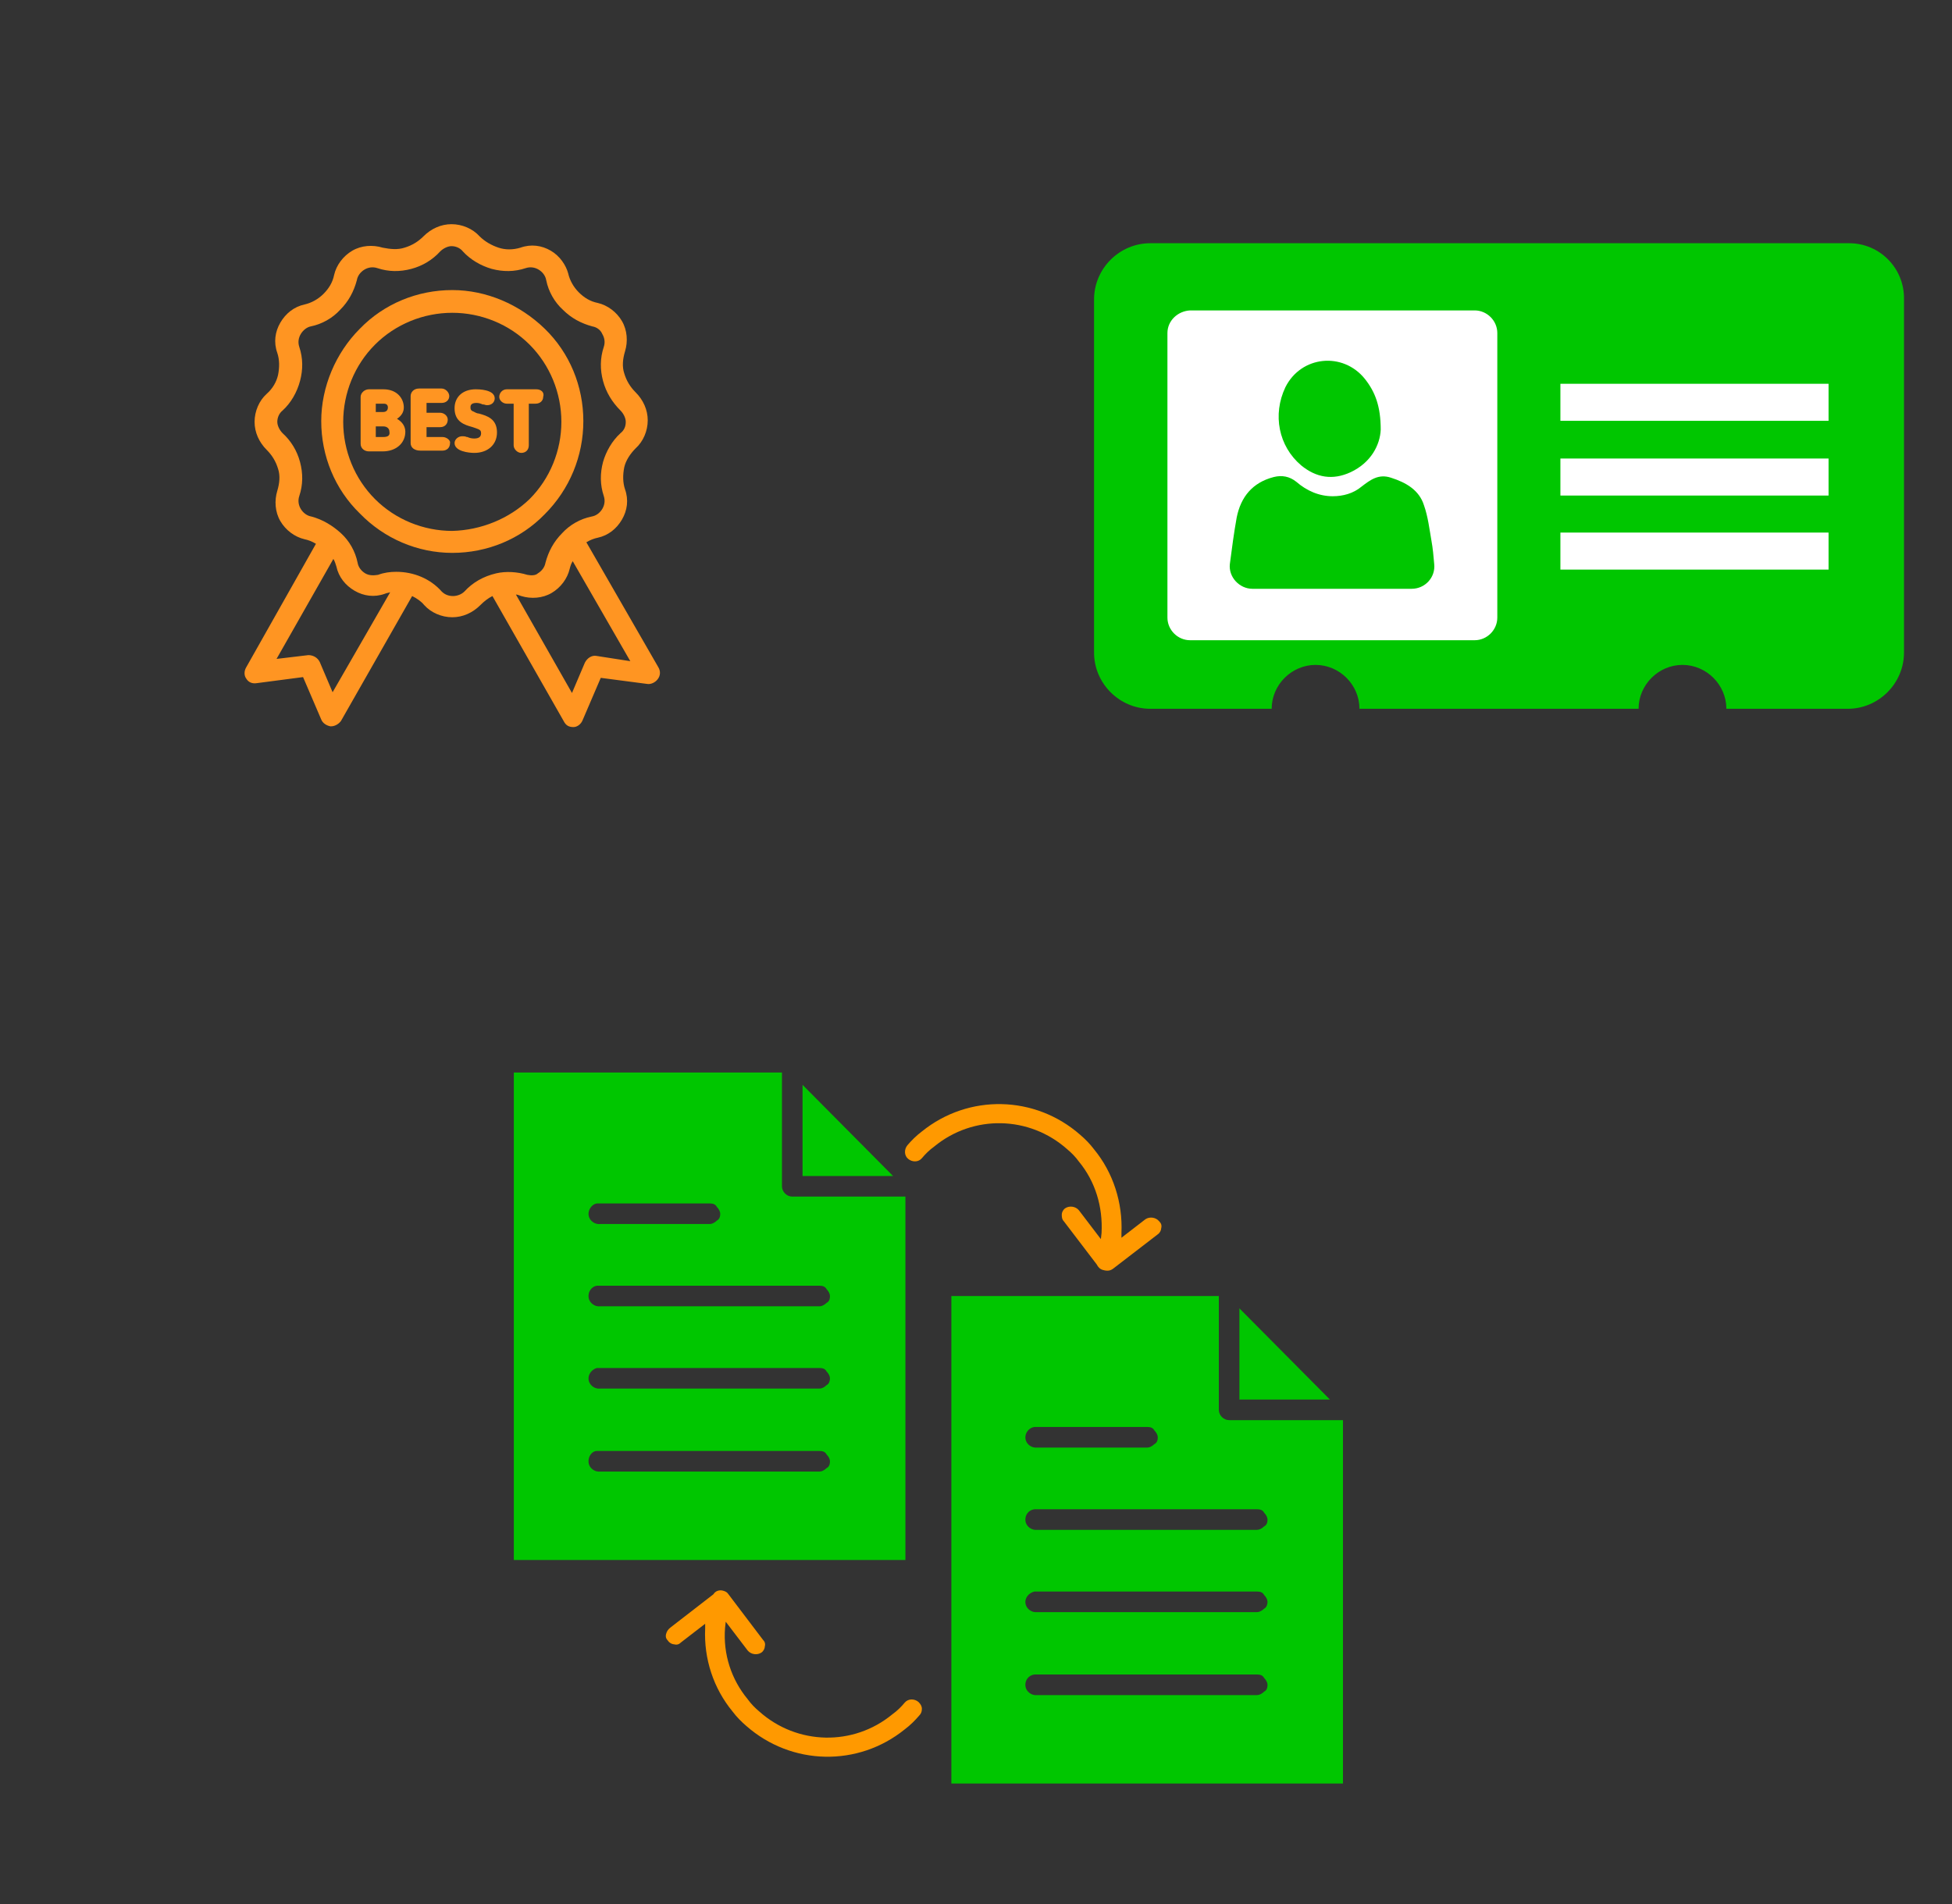
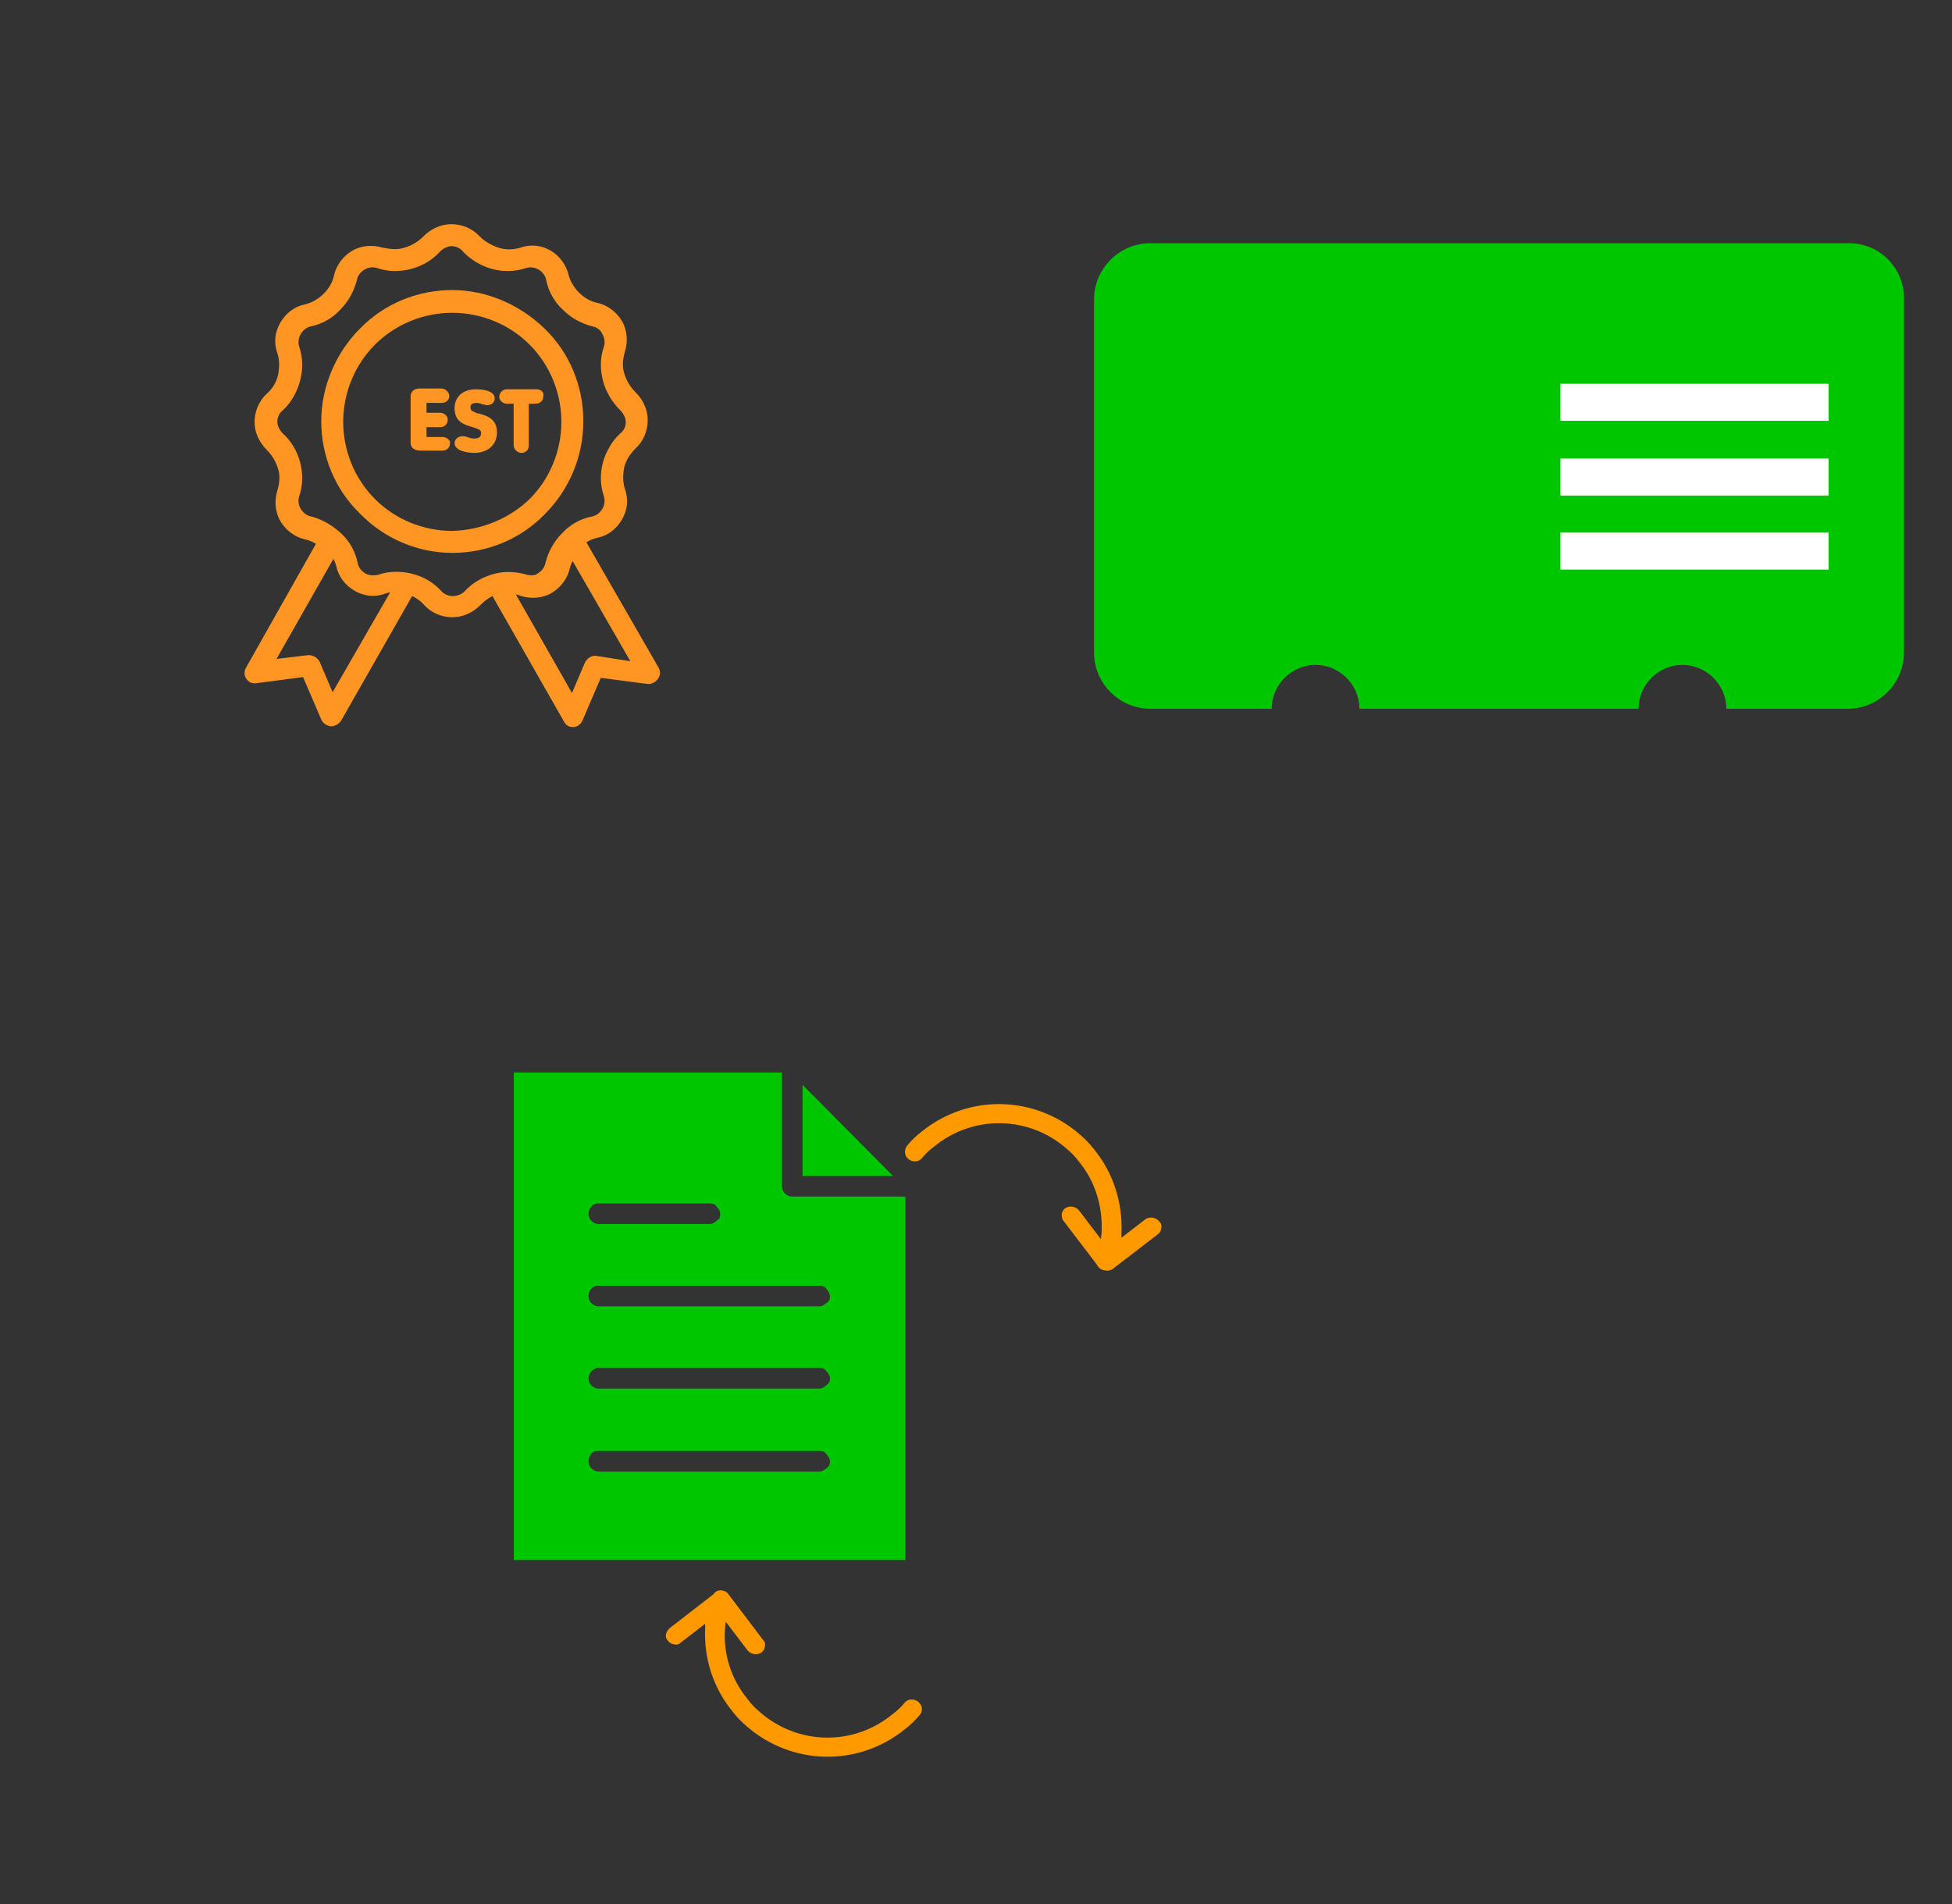
<svg xmlns="http://www.w3.org/2000/svg" width="1025" height="1000" version="1.1">
  <rect width="100%" height="100%" fill="#333333" stroke="none" />
  <svg x="0" y="0" width="475" height="500" viewBox="0, 0, 68, 125.7" xml:space="preserve" id="Layer_1" enable-background="new 0 0 68 125.7" version="1.1">
    <g>
-       <path d="M26.7 55.3 C27.3 54.9 27.6 54.4 27.6 53.8 C27.6 52.6 26.7 51.4 24.9 51.4 L23 51.4 C22.4 51.4 21.9 51.9 21.9 52.4 L21.9 58.6 C21.9 59.2 22.4 59.6 23 59.6 L24.8 59.6 C26.6 59.6 27.8 58.5 27.8 57 C27.8 56.3 27.4 55.7 26.7 55.3 z M24.9 57.7 L23.9 57.7 L23.9 56.3 L24.9 56.3 C25.4 56.3 25.7 56.6 25.7 57 C25.8 57.5 25.5 57.7 24.9 57.7 z M23.9 54.4 L23.9 53.3 L25 53.3 C25.2 53.3 25.5 53.4 25.5 53.8 C25.5 54.3 25.1 54.4 24.9 54.4 L23.9 54.4 z" style="fill:#FF9522;" />
      <path d="M32.7 57.7 L30.6 57.7 L30.6 56.4 L32.4 56.4 C33 56.4 33.4 56 33.4 55.4 C33.4 54.9 32.9 54.5 32.4 54.5 L30.6 54.5 L30.6 53.2 L32.6 53.2 C33.2 53.2 33.6 52.8 33.6 52.3 C33.6 51.8 33.1 51.3 32.6 51.3 L29.6 51.3 C28.9 51.3 28.5 51.8 28.5 52.3 L28.5 58.5 C28.5 59.1 29 59.5 29.8 59.5 L32.7 59.5 C33.3 59.5 33.7 59.1 33.7 58.5 C33.8 58.2 33.3 57.7 32.7 57.7 z" style="fill:#FF9522;" />
      <path d="M37.5 54.6 C37.3 54.6 37.1 54.5 36.7 54.3 C36.5 54.2 36.4 54.1 36.4 53.8 C36.4 53.6 36.4 53.2 37.2 53.2 C37.5 53.2 37.8 53.3 38 53.4 L38.1 53.4 C38.2 53.4 38.4 53.5 38.6 53.5 C39.2 53.5 39.6 53.1 39.6 52.6 C39.6 51.4 37.4 51.4 37.1 51.4 C35.4 51.4 34.3 52.4 34.3 53.9 C34.3 55.7 35.6 56.1 36.7 56.4 C37 56.5 37.3 56.6 37.5 56.7 C37.7 56.8 37.8 56.9 37.8 57.2 C37.8 57.5 37.7 57.9 36.9 57.9 C36.5 57.9 36.2 57.8 36 57.7 L35.9 57.7 C35.7 57.6 35.5 57.6 35.3 57.6 C34.8 57.6 34.3 58 34.3 58.5 C34.3 59.6 36.2 59.8 36.9 59.8 C38.7 59.8 39.9 58.7 39.9 57.1 C39.9 55.3 38.6 54.9 37.5 54.6 z" style="fill:#FF9522;" />
      <path d="M45.1 51.4 L41.2 51.4 C40.6 51.4 40.2 51.9 40.2 52.4 C40.2 52.9 40.7 53.3 41.2 53.3 L42.1 53.3 L42.1 58.8 C42.1 59.3 42.6 59.8 43.1 59.8 C43.7 59.8 44.1 59.4 44.1 58.8 L44.1 53.3 L45 53.3 C45.6 53.3 46 52.9 46 52.4 C46.2 51.8 45.7 51.4 45.1 51.4 z" style="fill:#FF9522;" />
      <path d="M51.3 55.6 C51.3 51 49.5 46.6 46.2 43.4 C42.9 40.2 38.5 38.3 34 38.3 C29.4 38.3 25 40.1 21.8 43.4 C18.6 46.6 16.7 51.1 16.7 55.6 C16.7 60.2 18.5 64.6 21.8 67.8 C25 71.1 29.4 73 34 73 C38.6 73 43 71.2 46.2 67.9 C49.5 64.6 51.3 60.2 51.3 55.6 z M34 70.1 C30.2 70.1 26.5 68.6 23.8 65.9 C21.1 63.2 19.6 59.5 19.6 55.7 C19.6 51.9 21.1 48.2 23.8 45.5 C26.5 42.8 30.2 41.3 34 41.3 C37.8 41.3 41.5 42.8 44.2 45.5 C46.9 48.2 48.4 51.9 48.4 55.7 C48.4 59.5 46.9 63.2 44.2 65.9 C41.5 68.5 37.8 70 34 70.1 z" style="fill:#FF9522;" />
      <path d="M61.2 88.1 L61.2 88.1 L51.7 71.6 C52.2 71.3 52.7 71.1 53.2 71 C54.6 70.7 55.7 69.8 56.4 68.6 C57.1 67.4 57.3 66 56.8 64.6 C56.5 63.7 56.5 62.7 56.7 61.7 C56.9 60.8 57.5 59.9 58.2 59.2 C59.2 58.3 59.8 56.9 59.8 55.5 C59.8 54.1 59.2 52.8 58.2 51.8 C57.5 51.1 57 50.3 56.7 49.3 C56.4 48.4 56.5 47.4 56.8 46.4 C57.2 45.1 57.1 43.6 56.4 42.4 C55.7 41.2 54.5 40.3 53.2 40 C52.2 39.8 51.4 39.3 50.7 38.6 C50 37.9 49.5 37 49.3 36.1 C49 35 48.2 33.8 47 33.1 C45.8 32.4 44.4 32.2 43 32.7 C42 33 41 33 40.1 32.7 C39.2 32.4 38.3 31.9 37.6 31.2 C36.7 30.2 35.3 29.6 33.9 29.6 C32.5 29.6 31.2 30.2 30.2 31.2 C29.5 31.9 28.7 32.4 27.7 32.7 C26.8 33 25.8 32.9 24.8 32.7 C23.5 32.3 22 32.4 20.8 33.1 C19.6 33.8 18.7 35 18.4 36.3 C18.2 37.3 17.7 38.1 17 38.8 C16.3 39.5 15.4 40 14.5 40.2 C13.1 40.5 12 41.4 11.3 42.6 C10.6 43.8 10.4 45.2 10.9 46.6 C11.2 47.5 11.2 48.5 11 49.5 C10.8 50.4 10.3 51.3 9.5 52 C8.5 52.9 7.9 54.3 7.9 55.7 C7.9 57.1 8.5 58.4 9.5 59.4 C10.2 60.1 10.7 60.9 11 61.9 C11.3 62.8 11.2 63.8 10.9 64.8 C10.5 66.1 10.6 67.6 11.3 68.8 C12 70 13.2 70.9 14.5 71.2 C15 71.3 15.5 71.5 16 71.8 L6.8 88.1 C6.5 88.6 6.5 89.2 6.8 89.6 C7.1 90.1 7.6 90.3 8.2 90.2 L14.3 89.4 L16.7 95 L16.7 95 C16.9 95.5 17.4 95.8 17.9 95.9 L18 95.9 C18.5 95.9 19 95.6 19.3 95.2 L28.7 78.7 C29.3 79 29.9 79.4 30.3 79.9 C31.2 80.9 32.6 81.5 34 81.5 C35.4 81.5 36.7 80.9 37.7 79.9 C38.2 79.4 38.7 79 39.3 78.7 L48.7 95.2 C49 95.8 49.4 96 50 96 L50 96 C50.5 96 51 95.6 51.2 95.1 L53.6 89.5 L59.7 90.3 L59.7 90.3 C60.2 90.4 60.8 90.1 61.1 89.7 C61.5 89.2 61.5 88.6 61.2 88.1 z M18.2 91.4 L16.5 87.4 L16.5 87.4 C16.2 86.8 15.6 86.5 15 86.5 L10.8 87 L18.3 73.8 C18.5 74.1 18.6 74.5 18.7 74.8 C19 76.2 19.9 77.3 21.1 78 C22.3 78.7 23.7 78.9 25.1 78.4 C25.3 78.3 25.5 78.3 25.8 78.2 L18.2 91.4 z M39.8 75.7 L39.8 75.7 C38.1 76.1 36.7 76.9 35.6 78.1 L35.6 78.1 C35.2 78.5 34.6 78.7 34.1 78.7 C33.5 78.7 33 78.5 32.6 78.1 C31.1 76.4 28.9 75.5 26.6 75.5 C25.8 75.5 25 75.6 24.2 75.9 C23.6 76 23 76 22.5 75.7 C22 75.4 21.6 74.9 21.5 74.3 C21.2 72.8 20.4 71.4 19.3 70.4 C18.2 69.4 16.9 68.6 15.4 68.2 C14.8 68.1 14.3 67.7 14 67.2 C13.7 66.7 13.6 66.1 13.8 65.5 C14.3 64 14.3 62.5 13.9 61 C13.5 59.5 12.7 58.2 11.6 57.2 C11.2 56.8 10.9 56.2 10.9 55.7 C10.9 55.2 11.1 54.6 11.6 54.2 C12.7 53.2 13.5 51.8 13.9 50.3 C14.3 48.8 14.3 47.3 13.8 45.8 C13.6 45.2 13.7 44.6 14 44.1 C14.3 43.6 14.8 43.2 15.3 43.1 C16.8 42.8 18.2 42 19.2 40.9 C20.3 39.8 21 38.5 21.4 37 C21.5 36.4 21.9 35.9 22.4 35.6 C22.9 35.3 23.5 35.2 24.1 35.4 C25.6 35.9 27.1 35.9 28.6 35.5 C30.1 35.1 31.4 34.3 32.4 33.2 C32.8 32.8 33.4 32.5 33.9 32.5 C34.4 32.5 35 32.7 35.4 33.2 C36.4 34.3 37.8 35.1 39.2 35.5 C40.7 35.9 42.2 35.9 43.7 35.4 C44.3 35.2 44.9 35.3 45.4 35.6 C45.9 35.9 46.3 36.4 46.4 37 C46.7 38.5 47.5 39.9 48.6 40.9 C49.7 42 51 42.7 52.5 43.1 C53.1 43.2 53.6 43.6 53.8 44.1 C54.1 44.6 54.2 45.2 54 45.8 C53.5 47.3 53.5 48.8 53.9 50.3 C54.3 51.8 55.1 53.1 56.2 54.2 C56.6 54.6 56.9 55.2 56.9 55.7 C56.9 56.3 56.7 56.8 56.2 57.2 C55.1 58.2 54.3 59.6 53.9 61 C53.5 62.5 53.5 64 54 65.5 C54.2 66.1 54.1 66.7 53.8 67.2 C53.5 67.7 53 68.1 52.4 68.2 C50.9 68.5 49.5 69.3 48.5 70.4 C47.4 71.5 46.7 72.8 46.3 74.3 C46.2 74.9 45.8 75.4 45.3 75.7 C45 76 44.4 76 43.9 75.9 C42.6 75.5 41.1 75.4 39.8 75.7 z M53 86.6 C52.4 86.5 51.8 86.9 51.5 87.5 L49.8 91.5 L42.4 78.5 C42.6 78.5 42.8 78.6 43.1 78.7 L43.1 78.7 C44.4 79.1 45.9 79 47.1 78.3 C48.3 77.6 49.2 76.4 49.5 75.1 C49.6 74.7 49.7 74.4 49.9 74.1 L57.5 87.3 L53 86.6 z" style="fill:#FF9522;" />
    </g>
  </svg>
  <svg x="550" y="0" width="475" height="500" viewBox="0, 0, 131.9, 125.7" xml:space="preserve" id="e6f81958-2d5b-412e-a3cb-33bdb9bdd74f" enable-background="new 0 0 131.9 125.7" version="1.1">
    <g>
      <path d="M116.9 28.9 L15 28.9 C10.5 28.9 6.8 32.6 6.8 37.1 L6.8 88.6 C6.8 93.1 10.5 96.8 15 96.8 L32.7 96.8 C32.7 93.3 35.6 90.4 39.1 90.4 C42.6 90.4 45.5 93.3 45.5 96.8 L86.2 96.8 C86.2 93.3 89.1 90.4 92.6 90.4 C96.1 90.4 99 93.3 99 96.8 L116.7 96.8 C121.2 96.8 124.9 93.1 124.9 88.6 L124.9 37.1 C125 32.6 121.4 28.9 116.9 28.9 z" style="fill:#00C600;" />
-       <path d="M17.5 42 L17.5 83.5 C17.5 85.3 19 86.8 20.8 86.8 L62.3 86.8 C64.1 86.8 65.6 85.3 65.6 83.5 L65.6 42 C65.6 40.2 64.1 38.7 62.3 38.7 L20.8 38.7 C19 38.8 17.5 40.2 17.5 42 z M34.7 49.9 C37 45.3 43.1 44.7 46.3 48.7 C47.8 50.6 48.6 52.7 48.6 56.1 C48.5 58.3 47.2 60.9 44.2 62.3 C41.6 63.5 39.2 63.1 37 61.3 C33.7 58.5 32.8 53.9 34.7 49.9 z M29.9 79.3 C28 79.3 26.4 77.6 26.6 75.7 C26.6 75.7 26.6 75.7 26.6 75.7 C26.9 73.4 27.2 71.1 27.6 68.9 C28.2 65.9 29.9 63.8 33 63 C34.2 62.7 35.3 62.9 36.3 63.7 C37.8 65 39.6 65.8 41.6 65.8 C43.1 65.8 44.6 65.4 45.8 64.4 C47.1 63.4 48.3 62.5 50.1 63.1 C52.3 63.8 54.2 64.9 54.9 67.1 C55.5 68.8 55.7 70.6 56 72.3 C56.2 73.4 56.3 74.5 56.4 75.7 C56.6 77.6 55.1 79.3 53.1 79.3 C45.4 79.3 37.6 79.3 29.9 79.3 z" style="fill:white;" />
      <rect x="74.8" y="49.4" width="39.1" height="5.4" style="fill:white;" />
      <rect x="74.8" y="60.3" width="39.1" height="5.4" style="fill:white;" />
      <rect x="74.8" y="71.1" width="39.1" height="5.4" style="fill:white;" />
    </g>
  </svg>
  <svg x="250" y="500" width="475" height="500" viewBox="0, 0, 131.9, 125.7" xml:space="preserve" id="e6f81958-2d5b-412e-a3cb-33bdb9bdd74f#1" enable-background="new 0 0 131.9 125.7" version="1.1">
    <g>
      <g>
        <path d="M5.5 11 L5.5 82.1 L62.6 82.1 L62.6 29.1 L46.1 29.1 C45.3 29.1 44.6 28.4 44.6 27.6 L44.6 11 L5.5 11 z M47.6 12.8 L47.6 26.1 L60.8 26.1 L47.6 12.8 z M17.6 30.1 C17.6 30.1 17.7 30.1 17.6 30.1 C17.8 30.1 17.9 30.1 18 30.1 L34.1 30.1 C34.5 30.1 34.9 30.2 35.1 30.6 C35.4 30.9 35.6 31.3 35.6 31.6 C35.6 32 35.5 32.4 35.1 32.6 C34.8 32.9 34.4 33.1 34.1 33.1 L18.1 33.1 C17.3 33.2 16.5 32.6 16.4 31.8 C16.3 31 16.9 30.2 17.6 30.1 L17.6 30.1 z M17.6 42.1 C17.6 42.1 17.7 42.1 17.6 42.1 C17.8 42.1 17.9 42.1 18 42.1 L50.1 42.1 C50.5 42.1 50.9 42.2 51.1 42.6 C51.4 42.9 51.6 43.3 51.6 43.6 C51.6 44 51.5 44.4 51.1 44.6 C50.8 44.9 50.4 45.1 50.1 45.1 L18.1 45.1 C17.3 45.2 16.5 44.6 16.4 43.8 C16.3 42.9 16.9 42.2 17.6 42.1 L17.6 42.1 z M17.6 54.1 C17.6 54.1 17.7 54.1 17.6 54.1 C17.8 54.1 17.9 54.1 18 54.1 L50.1 54.1 C50.5 54.1 50.9 54.2 51.1 54.6 C51.4 54.9 51.6 55.3 51.6 55.6 C51.6 55.9 51.5 56.4 51.1 56.6 C50.8 56.9 50.4 57.1 50.1 57.1 L18.1 57.1 C17.3 57.2 16.5 56.6 16.4 55.8 C16.3 55 16.9 54.3 17.6 54.1 L17.6 54.1 z M17.6 66.2 L17.6 66.2 C17.8 66.2 17.9 66.2 18 66.2 L50.1 66.2 C50.5 66.2 50.9 66.3 51.1 66.7 C51.4 67 51.6 67.4 51.6 67.7 C51.6 68.1 51.5 68.5 51.1 68.7 C50.8 69 50.4 69.2 50.1 69.2 L18.1 69.2 C17.3 69.3 16.5 68.7 16.4 67.9 C16.3 67 16.9 66.2 17.6 66.2 L17.6 66.2 z" style="fill:#00C600;" />
      </g>
      <g>
-         <path d="M69.3 43.6 L69.3 114.7 L126.4 114.7 L126.4 61.7 L109.8 61.7 C109 61.7 108.3 61 108.3 60.2 L108.3 43.6 L69.3 43.6 z M111.3 45.4 L111.3 58.7 L124.5 58.7 L111.3 45.4 z M81.4 62.7 C81.4 62.7 81.4 62.7 81.4 62.7 C81.6 62.7 81.7 62.7 81.8 62.7 L97.9 62.7 C98.3 62.7 98.7 62.8 98.9 63.2 C99.2 63.5 99.4 63.9 99.4 64.2 C99.4 64.6 99.3 65 98.9 65.2 C98.6 65.5 98.2 65.7 97.9 65.7 L81.8 65.7 C81 65.8 80.2 65.2 80.1 64.4 C80 63.6 80.6 62.8 81.4 62.7 L81.4 62.7 z M81.4 74.7 C81.4 74.7 81.4 74.7 81.4 74.7 C81.6 74.7 81.7 74.7 81.8 74.7 L113.9 74.7 C114.3 74.7 114.7 74.8 114.9 75.2 C115.2 75.5 115.4 75.9 115.4 76.2 C115.4 76.6 115.3 77 114.9 77.2 C114.6 77.5 114.2 77.7 113.9 77.7 L81.8 77.7 C81 77.8 80.2 77.2 80.1 76.4 C80 75.5 80.6 74.8 81.4 74.7 L81.4 74.7 z M81.4 86.7 C81.4 86.7 81.4 86.7 81.4 86.7 C81.6 86.7 81.7 86.7 81.8 86.7 L113.9 86.7 C114.3 86.7 114.7 86.8 114.9 87.2 C115.2 87.5 115.4 87.9 115.4 88.2 C115.4 88.5 115.3 89 114.9 89.2 C114.6 89.5 114.2 89.7 113.9 89.7 L81.8 89.7 C81 89.8 80.2 89.2 80.1 88.4 C80 87.6 80.6 86.9 81.4 86.7 L81.4 86.7 z M81.4 98.8 L81.4 98.8 C81.6 98.8 81.7 98.8 81.8 98.8 L113.9 98.8 C114.3 98.8 114.7 98.9 114.9 99.3 C115.2 99.6 115.4 100 115.4 100.3 C115.4 100.7 115.3 101.1 114.9 101.3 C114.6 101.6 114.2 101.8 113.9 101.8 L81.8 101.8 C81 101.9 80.2 101.3 80.1 100.5 C80 99.6 80.6 98.9 81.4 98.8 L81.4 98.8 z" style="fill:#00C600;" />
-       </g>
+         </g>
      <path d="M92.9 39.6 L92.9 39.6 L99.4 34.6 C99.7 34.4 99.9 34 99.9 33.7 C100 33.3 99.9 33 99.6 32.7 C99.1 32.1 98.2 32 97.6 32.4 L94.1 35.1 L94.1 34.4 C94.3 30 92.9 25.6 90.1 22.2 C90.1 22.2 90.1 22.2 90.1 22.2 C89.5 21.4 88.8 20.7 88.1 20.1 C81.5 14.3 71.8 14.1 65 19.6 C64.2 20.2 63.5 20.9 62.9 21.6 C62.4 22.2 62.4 23.1 63 23.6 C63.6 24.1 64.5 24.1 65 23.5 C65.5 22.9 66.1 22.3 66.8 21.8 C72.5 17.1 80.7 17.3 86.2 22.2 C86.8 22.7 87.4 23.3 87.9 24 C87.9 24 87.9 24 87.9 24 C90.3 26.9 91.4 30.6 91.2 34.4 L91.1 35.3 L87.9 31.1 C87.4 30.5 86.5 30.4 85.9 30.8 C85.6 31 85.4 31.4 85.4 31.7 C85.4 32 85.4 32.4 85.7 32.7 L90.5 39 C90.7 39.4 91 39.7 91.4 39.8 C92.1 40 92.5 39.9 92.9 39.6 z" style="fill:#FF9900;" />
      <path d="M27.7 92.9 C27.6 93.3 27.7 93.6 28 93.9 C28.2 94.2 28.6 94.4 28.9 94.4 C29.3 94.5 29.6 94.4 29.9 94.1 L33.4 91.4 L33.4 92.1 C33.2 96.5 34.6 100.8 37.4 104.2 C38 105 38.7 105.7 39.4 106.3 C46 112.1 55.7 112.3 62.5 106.8 C63.3 106.2 64 105.5 64.6 104.8 C64.9 104.5 65 104.2 65 103.8 C65 103.4 64.8 103.1 64.5 102.8 C63.9 102.3 63 102.3 62.5 102.9 C62 103.5 61.4 104.1 60.7 104.6 C55 109.3 46.8 109.1 41.3 104.2 C40.7 103.7 40.1 103.1 39.6 102.4 C39.6 102.4 39.6 102.4 39.6 102.4 C37.2 99.5 36 95.8 36.3 92 L36.4 91.1 L39.6 95.3 C40.1 95.9 41 96 41.6 95.6 C41.9 95.4 42.1 95 42.1 94.7 C42.2 94.3 42.1 94 41.8 93.7 L36.8 87.1 L36.8 87.1 C36.8 87.1 36.8 87.1 36.8 87.1 C36.6 86.8 36.4 86.7 36.1 86.6 C35.5 86.4 34.9 86.6 34.6 87.1 L34.6 87.1 L28.4 91.9 C28 92.2 27.8 92.5 27.7 92.9 z" style="fill:#FF9900;" />
    </g>
  </svg>
</svg>